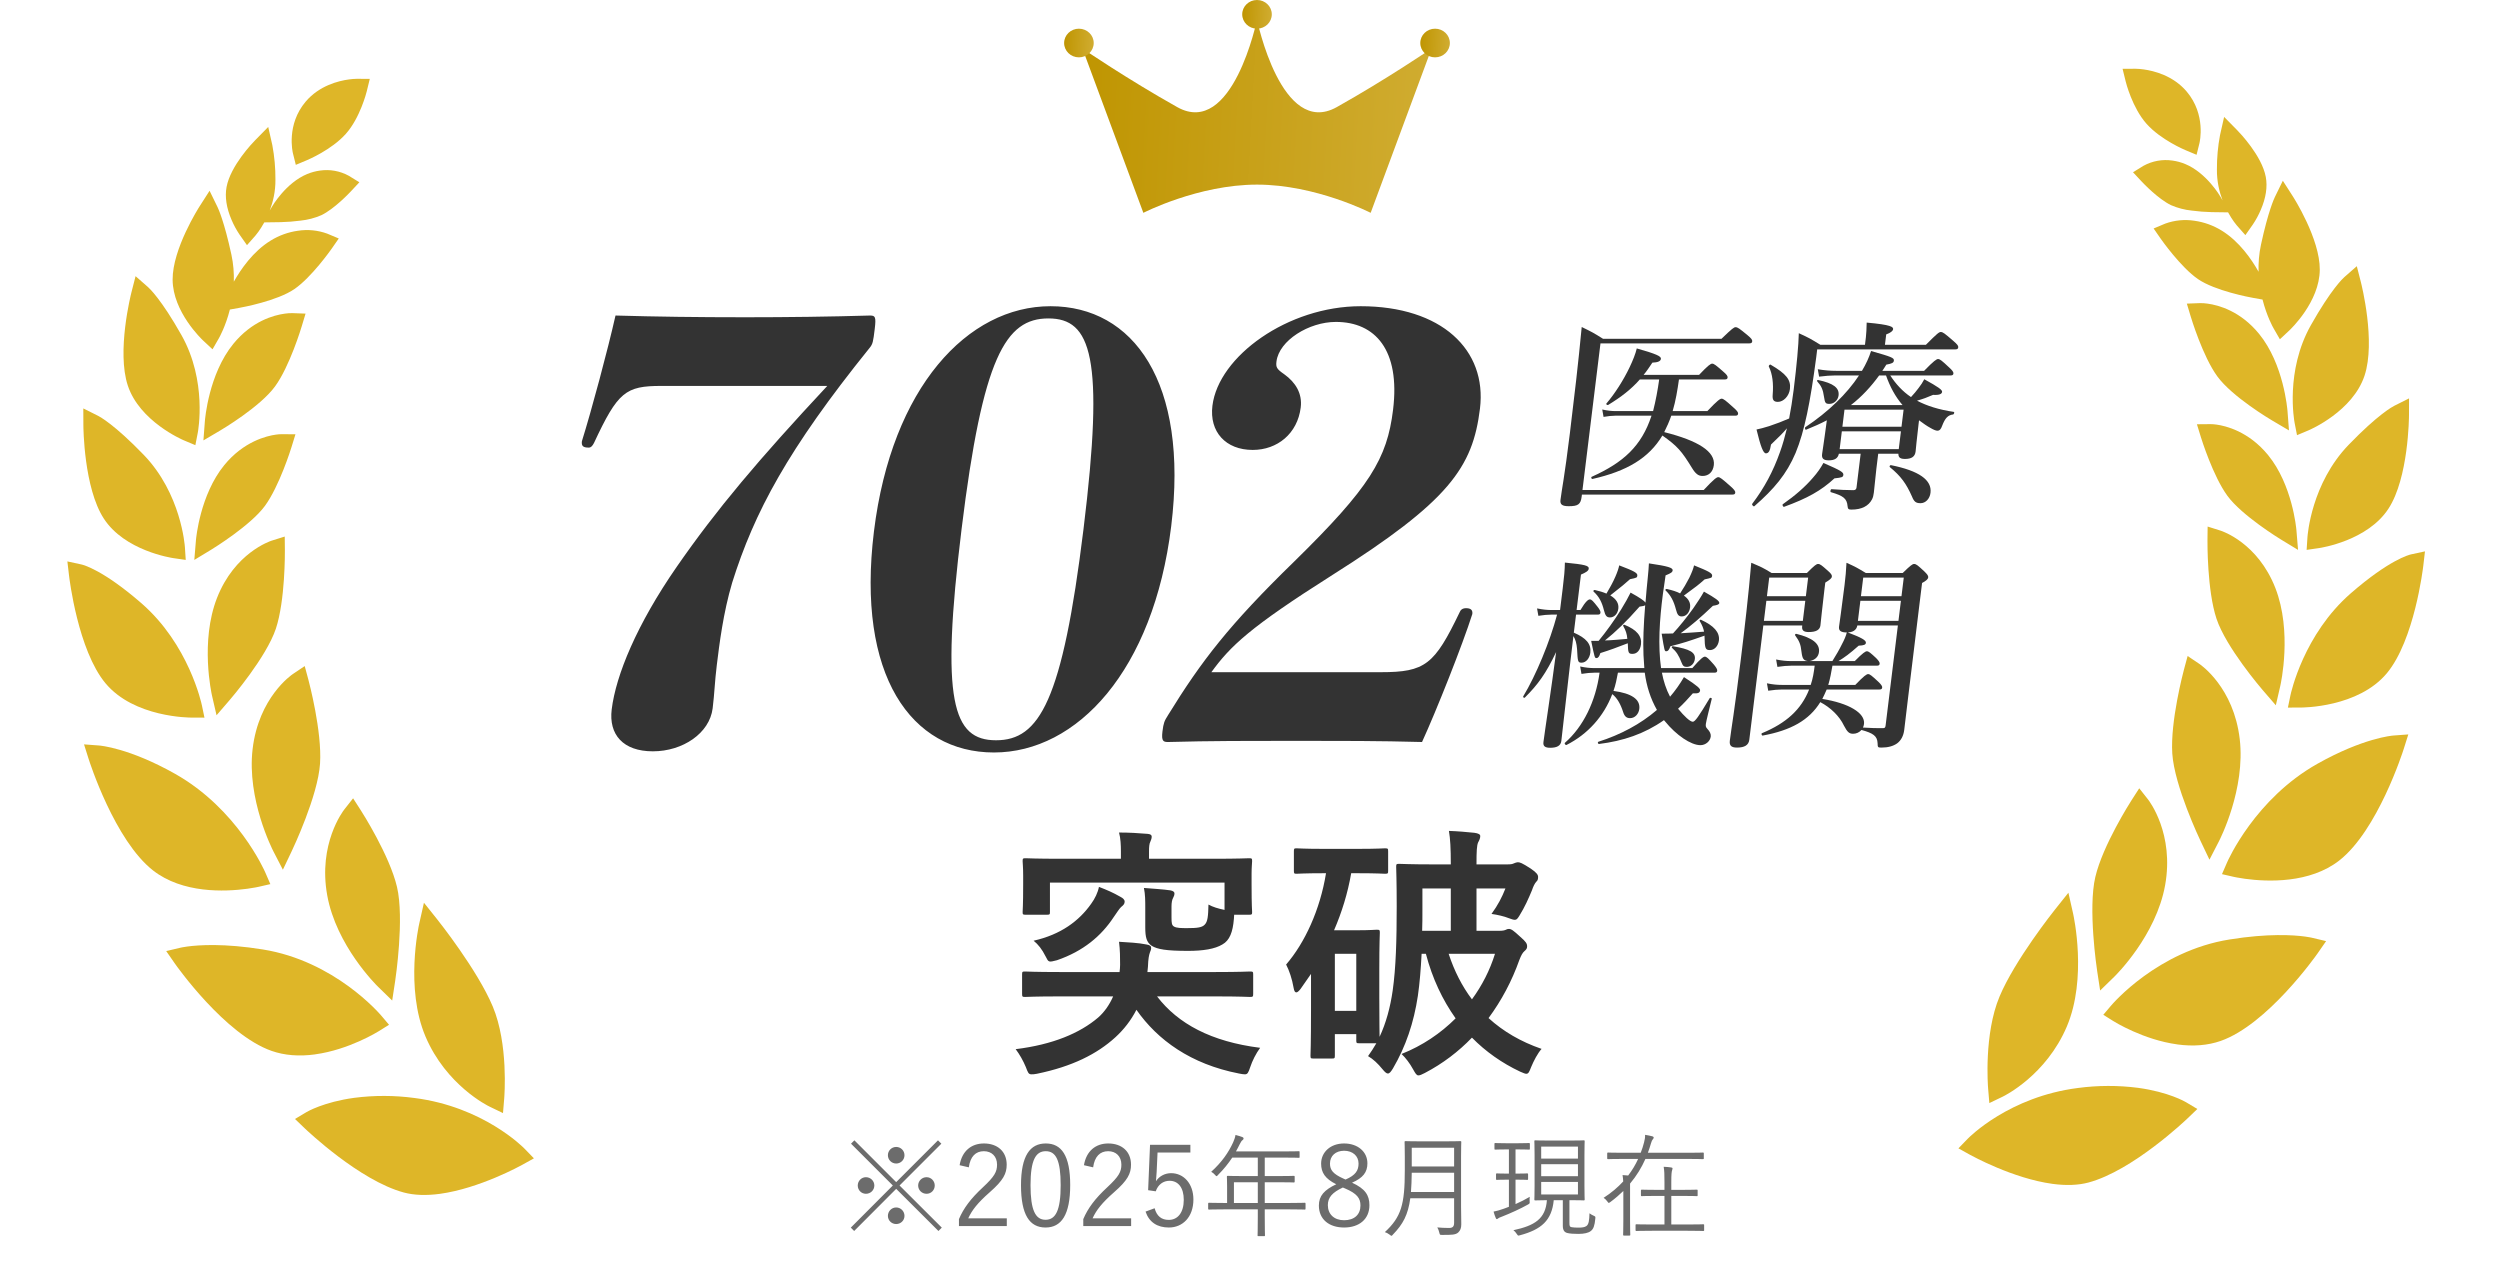
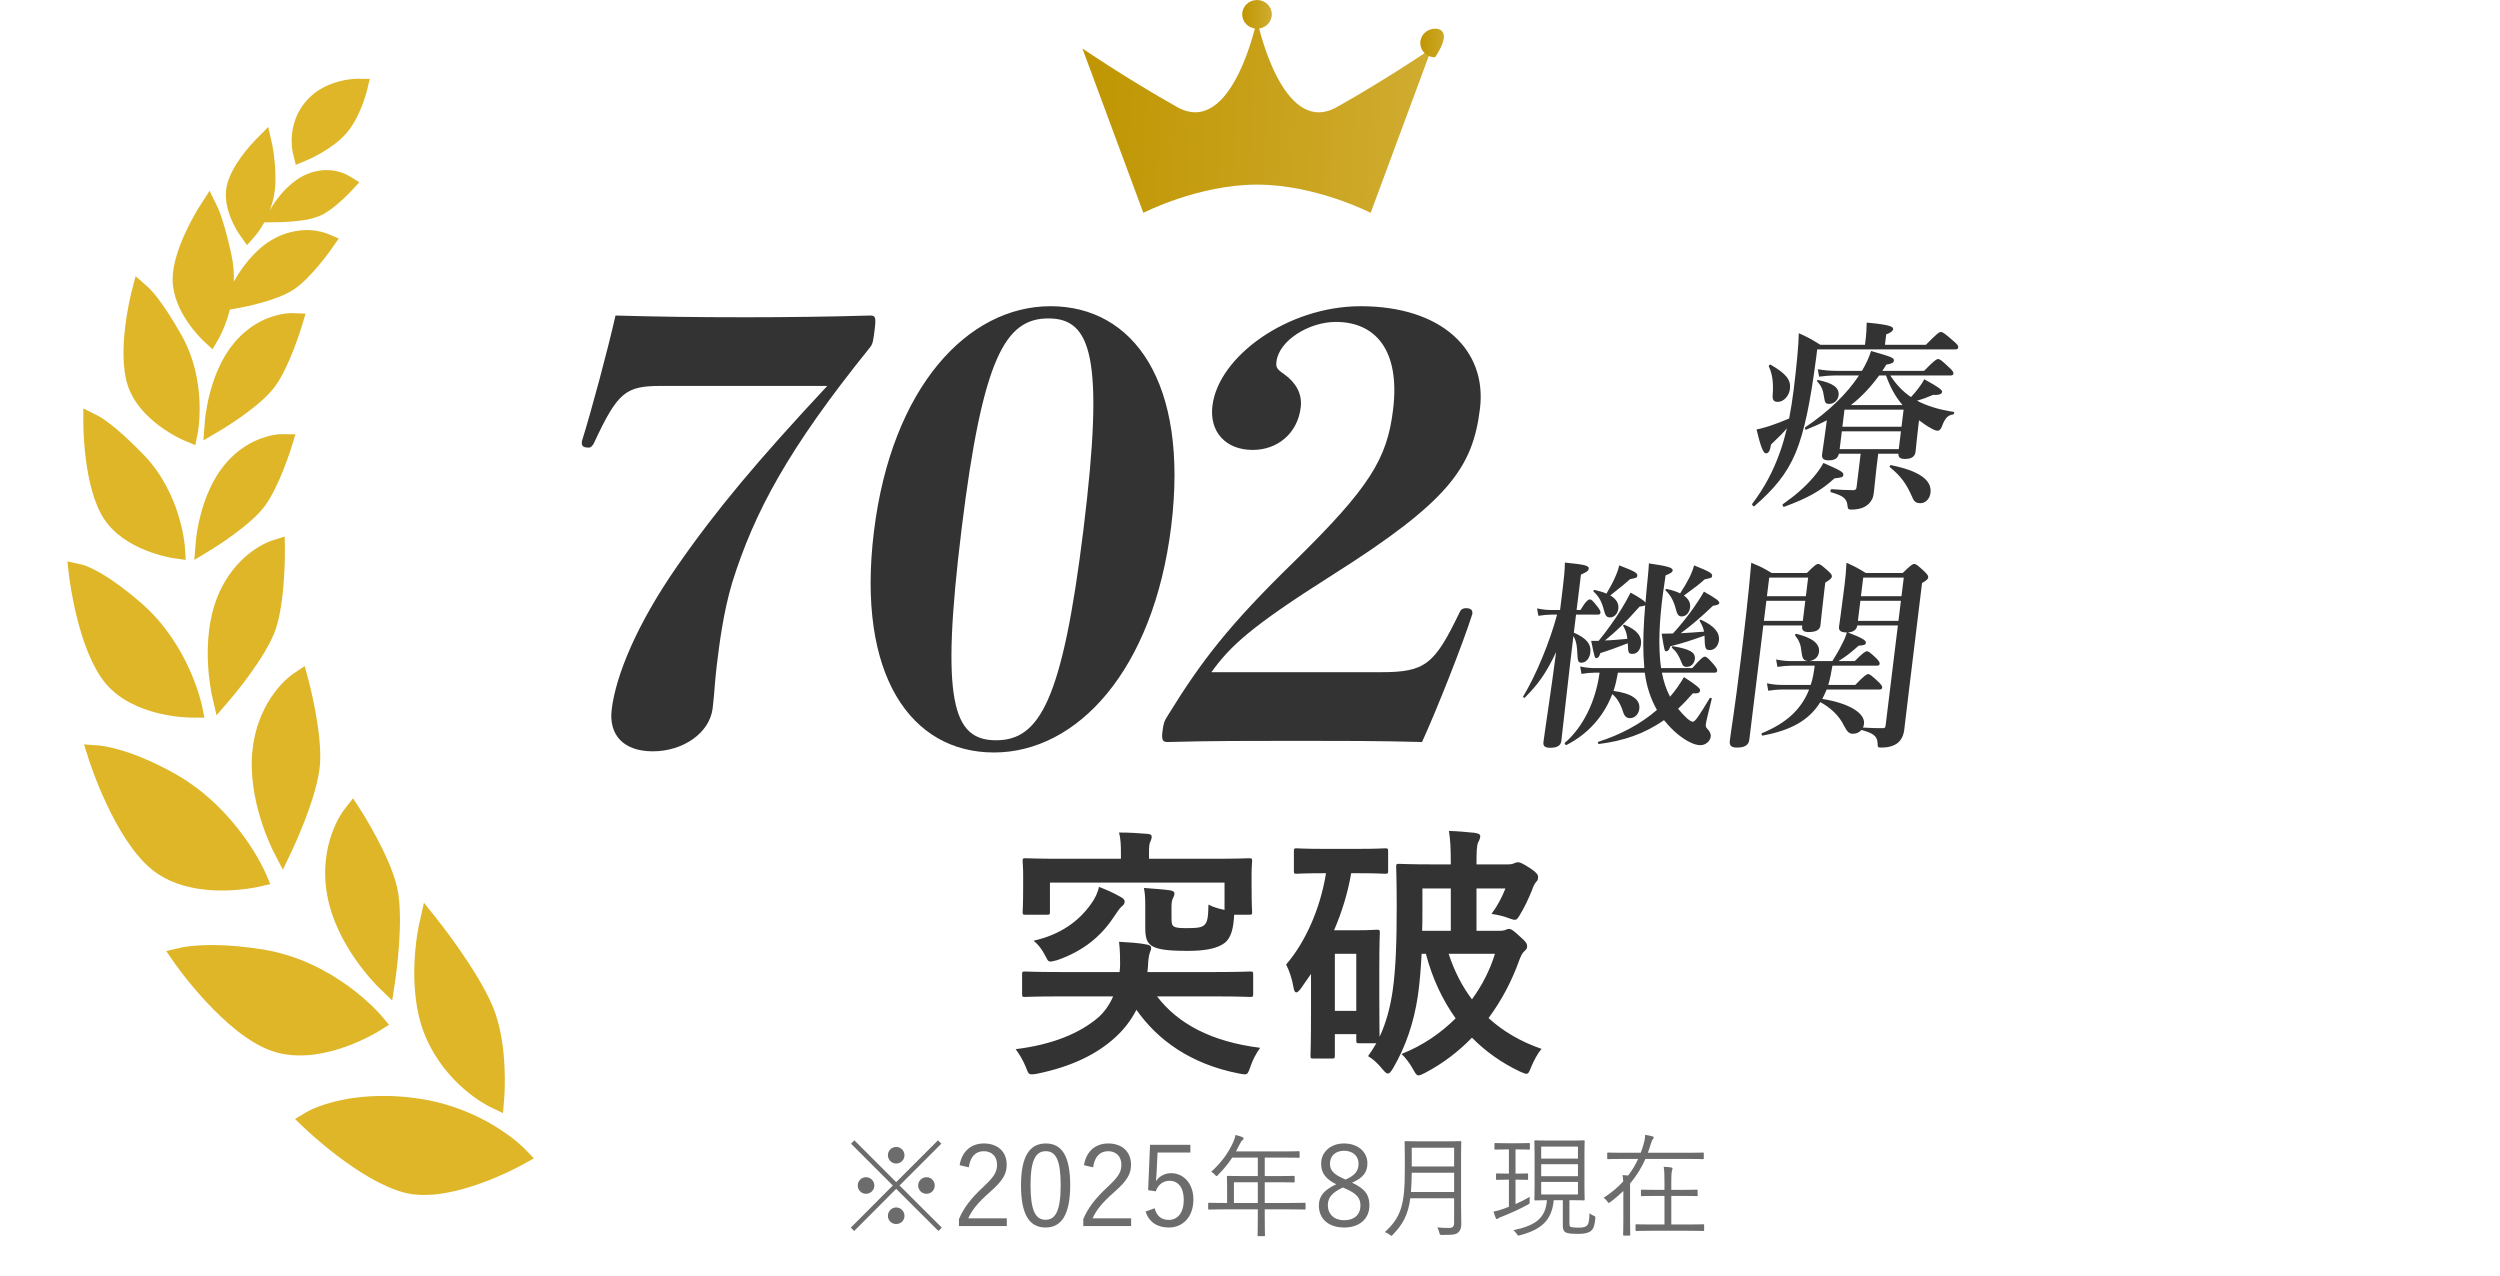
<svg xmlns="http://www.w3.org/2000/svg" width="290" height="148" viewBox="0 0 290 148" fill="none">
  <path d="M103.958 133.045C104.491 133.045 104.92 133.474 104.92 134.007C104.92 134.54 104.491 134.969 103.958 134.969C103.425 134.969 102.996 134.54 102.996 134.007C102.996 133.474 103.425 133.045 103.958 133.045ZM100.448 136.555C100.994 136.555 101.423 136.997 101.423 137.517C101.423 138.05 100.994 138.479 100.448 138.479C99.915 138.479 99.499 138.05 99.499 137.517C99.499 136.997 99.915 136.555 100.448 136.555ZM107.481 136.555C108.014 136.555 108.43 136.997 108.43 137.517C108.43 138.05 108.014 138.479 107.481 138.479C106.935 138.479 106.506 138.05 106.506 137.517C106.506 136.997 106.935 136.555 107.481 136.555ZM103.958 140.065C104.491 140.065 104.92 140.507 104.92 141.04C104.92 141.573 104.491 141.989 103.958 141.989C103.425 141.989 102.996 141.573 102.996 141.04C102.996 140.507 103.425 140.065 103.958 140.065ZM104.348 137.517L109.249 142.405L108.859 142.795L103.958 137.907L99.083 142.795L98.693 142.405L103.568 137.517L98.719 132.668L99.109 132.278L103.958 137.127L108.807 132.278L109.197 132.668L104.348 137.517ZM112.382 135.411L111.316 135.164C111.589 133.513 112.681 132.642 114.137 132.642C115.684 132.642 116.776 133.552 116.776 135.099C116.776 136.139 116.386 136.919 114.813 138.297C113.409 139.532 112.746 140.377 112.317 141.326H116.789V142.223H111.238V141.417C111.771 140.156 112.603 139.038 114.02 137.725C115.359 136.477 115.658 135.931 115.658 135.099C115.658 134.137 115.034 133.539 114.124 133.539C113.175 133.539 112.551 134.163 112.382 135.411ZM121.309 132.642C123.129 132.642 124.143 134.033 124.143 137.465C124.143 140.91 123.129 142.392 121.283 142.392C119.437 142.392 118.436 140.936 118.436 137.491C118.436 134.059 119.489 132.642 121.309 132.642ZM121.309 133.539C120.152 133.539 119.541 134.553 119.541 137.478C119.541 140.39 120.113 141.495 121.283 141.495C122.466 141.495 123.038 140.39 123.038 137.478C123.038 134.566 122.479 133.539 121.309 133.539ZM126.804 135.411L125.738 135.164C126.011 133.513 127.103 132.642 128.559 132.642C130.106 132.642 131.198 133.552 131.198 135.099C131.198 136.139 130.808 136.919 129.235 138.297C127.831 139.532 127.168 140.377 126.739 141.326H131.211V142.223H125.66V141.417C126.193 140.156 127.025 139.038 128.442 137.725C129.781 136.477 130.08 135.931 130.08 135.099C130.08 134.137 129.456 133.539 128.546 133.539C127.597 133.539 126.973 134.163 126.804 135.411ZM138.084 132.798V133.695H134.275L134.171 135.944C134.158 136.282 134.119 136.698 134.093 137.023C134.444 136.464 135.107 136.087 135.848 136.087C137.304 136.087 138.435 137.296 138.435 139.142C138.435 141.183 137.187 142.392 135.588 142.392C134.249 142.392 133.3 141.781 132.884 140.546L133.937 140.156C134.184 141.079 134.743 141.508 135.575 141.508C136.628 141.508 137.317 140.65 137.317 139.181C137.317 137.777 136.68 136.971 135.666 136.971C134.938 136.971 134.327 137.413 134.067 138.193L133.183 138.063L133.404 132.798H138.084ZM151.443 139.623V140.208C151.443 140.299 151.43 140.312 151.339 140.312C151.274 140.312 150.858 140.286 149.636 140.286H146.711V141.157C146.711 142.6 146.737 143.237 146.737 143.302C146.737 143.393 146.724 143.393 146.646 143.393H145.996C145.892 143.393 145.879 143.393 145.879 143.302C145.879 143.224 145.905 142.6 145.905 141.157V140.286H141.953C140.731 140.286 140.315 140.312 140.25 140.312C140.159 140.312 140.146 140.299 140.146 140.208V139.623C140.146 139.532 140.159 139.519 140.25 139.519C140.315 139.519 140.731 139.545 141.953 139.545H142.343V137.634C142.343 136.88 142.317 136.581 142.317 136.503C142.317 136.412 142.33 136.399 142.421 136.399C142.486 136.399 142.941 136.425 144.241 136.425H145.905V134.28H142.941C142.486 134.969 141.953 135.632 141.29 136.295C141.212 136.386 141.16 136.438 141.121 136.438C141.082 136.438 141.03 136.386 140.939 136.282C140.809 136.126 140.653 136.009 140.497 135.931C141.732 134.813 142.512 133.682 143.045 132.512C143.188 132.187 143.279 131.914 143.318 131.654C143.643 131.732 143.903 131.823 144.124 131.901C144.215 131.94 144.254 131.992 144.254 132.07C144.254 132.148 144.215 132.187 144.137 132.252C144.033 132.33 143.942 132.447 143.812 132.72C143.669 133.006 143.526 133.292 143.37 133.565H148.843C150.143 133.565 150.585 133.539 150.65 133.539C150.741 133.539 150.754 133.552 150.754 133.643V134.202C150.754 134.293 150.741 134.306 150.65 134.306C150.585 134.306 150.143 134.28 148.843 134.28H146.711V136.425H148.284C149.584 136.425 150.013 136.399 150.091 136.399C150.169 136.399 150.182 136.412 150.182 136.503V137.062C150.182 137.153 150.169 137.166 150.091 137.166C150.013 137.166 149.584 137.14 148.284 137.14H146.711V139.545H149.636C150.858 139.545 151.274 139.519 151.339 139.519C151.43 139.519 151.443 139.532 151.443 139.623ZM145.905 139.545V137.14H143.136V139.545H145.905ZM156.838 137.192C158.346 137.881 158.853 138.635 158.853 139.805C158.853 141.417 157.67 142.392 155.915 142.392C154.173 142.392 152.99 141.443 152.99 139.844C152.99 138.726 153.601 138.037 155.005 137.374C153.718 136.737 153.25 136.022 153.25 134.982C153.25 133.656 154.329 132.642 155.915 132.642C157.501 132.642 158.619 133.604 158.619 134.943C158.619 135.983 158.112 136.633 156.838 137.192ZM155.824 136.711L156.084 136.828C157.254 136.321 157.592 135.775 157.592 134.969C157.592 134.085 156.903 133.487 155.915 133.487C154.94 133.487 154.277 134.072 154.277 134.982C154.277 135.71 154.628 136.178 155.824 136.711ZM156.045 137.868L155.772 137.751C154.524 138.336 154.03 138.921 154.03 139.792C154.03 140.845 154.758 141.547 155.915 141.547C157.111 141.547 157.813 140.884 157.813 139.831C157.813 138.999 157.41 138.453 156.045 137.868ZM169.483 134.176V139.948C169.483 140.663 169.509 141.391 169.509 142.015C169.509 142.47 169.392 142.743 169.145 142.977C168.833 143.25 168.352 143.25 167.286 143.25C167.026 143.25 167.026 143.25 166.961 142.99C166.909 142.769 166.831 142.548 166.727 142.379C167.182 142.418 167.52 142.444 168.092 142.444C168.495 142.444 168.677 142.288 168.677 141.846V138.999H163.594C163.334 140.923 162.749 142.002 161.579 143.211C161.501 143.302 161.462 143.354 161.41 143.354C161.358 143.354 161.306 143.302 161.202 143.224C161.02 143.081 160.812 142.977 160.643 142.925C162.541 141.17 162.957 139.727 162.957 135.762V134.176C162.957 133.058 162.931 132.551 162.931 132.473C162.931 132.382 162.944 132.369 163.035 132.369C163.113 132.369 163.529 132.395 164.738 132.395H167.702C168.911 132.395 169.327 132.369 169.405 132.369C169.496 132.369 169.509 132.382 169.509 132.473C169.509 132.551 169.483 133.058 169.483 134.176ZM168.677 138.271V136.035H163.763C163.75 136.893 163.724 137.621 163.672 138.271H168.677ZM168.677 135.307V133.136H163.763V135.307H168.677ZM182.054 139.22V141.846C182.054 142.184 182.08 142.314 182.301 142.353C182.483 142.392 182.808 142.405 183.107 142.405C183.497 142.405 183.822 142.366 184.017 142.223C184.303 142.028 184.355 141.56 184.381 140.741C184.55 140.871 184.719 140.962 184.875 141.027C185.07 141.118 185.083 141.131 185.057 141.352C184.979 142.197 184.836 142.561 184.537 142.795C184.264 143.016 183.77 143.133 183.094 143.133C182.574 143.133 182.093 143.107 181.755 143.016C181.495 142.938 181.287 142.717 181.287 142.21V139.22H180.234C180.013 141.573 178.791 142.626 176.321 143.289C176.243 143.315 176.191 143.328 176.152 143.328C176.074 143.328 176.035 143.276 175.931 143.12C175.814 142.938 175.697 142.808 175.554 142.704C178.024 142.171 179.285 141.391 179.441 139.22C178.492 139.233 178.154 139.246 178.089 139.246C177.998 139.246 177.985 139.233 177.985 139.142C177.985 139.064 178.011 138.648 178.011 137.543V133.981C178.011 132.889 177.985 132.46 177.985 132.395C177.985 132.291 177.998 132.278 178.089 132.278C178.167 132.278 178.544 132.304 179.714 132.304H182.106C183.263 132.304 183.64 132.278 183.718 132.278C183.809 132.278 183.822 132.291 183.822 132.395C183.822 132.46 183.796 132.889 183.796 133.981V137.543C183.796 138.648 183.822 139.064 183.822 139.142C183.822 139.233 183.809 139.246 183.718 139.246C183.64 139.246 183.263 139.22 182.106 139.22H182.054ZM183.042 138.557V137.101H178.778V138.557H183.042ZM183.042 134.397V133.006H178.778V134.397H183.042ZM183.042 136.438V135.047H178.778V136.438H183.042ZM177.465 132.694V133.24C177.465 133.344 177.452 133.357 177.361 133.357C177.283 133.357 177.023 133.331 176.087 133.331H175.801V136.139H175.97C176.828 136.139 177.075 136.113 177.153 136.113C177.244 136.113 177.257 136.126 177.257 136.217V136.763C177.257 136.854 177.244 136.867 177.153 136.867C177.075 136.867 176.828 136.841 175.97 136.841H175.801V139.675C176.386 139.415 176.932 139.142 177.452 138.83C177.426 139.012 177.426 139.168 177.439 139.337C177.465 139.61 177.439 139.61 177.244 139.727C176.386 140.208 175.216 140.741 174.254 141.118C173.981 141.222 173.838 141.274 173.773 141.339C173.721 141.391 173.669 141.417 173.63 141.417C173.591 141.417 173.552 141.391 173.513 141.3C173.422 141.105 173.331 140.819 173.253 140.546C173.604 140.481 173.981 140.377 174.449 140.208C174.644 140.143 174.839 140.065 175.034 139.987V136.841H174.813C173.968 136.841 173.708 136.867 173.643 136.867C173.552 136.867 173.539 136.854 173.539 136.763V136.217C173.539 136.126 173.552 136.113 173.643 136.113C173.708 136.113 173.968 136.139 174.813 136.139H175.034V133.331H174.722C173.799 133.331 173.526 133.357 173.448 133.357C173.37 133.357 173.357 133.344 173.357 133.24V132.694C173.357 132.603 173.37 132.59 173.448 132.59C173.526 132.59 173.799 132.616 174.722 132.616H176.087C177.023 132.616 177.283 132.59 177.361 132.59C177.452 132.59 177.465 132.603 177.465 132.694ZM197.641 133.799V134.358C197.641 134.449 197.628 134.462 197.537 134.462C197.459 134.462 197.056 134.436 195.821 134.436H190.868C190.426 135.437 189.841 136.399 189.087 137.296V141.56C189.087 142.678 189.113 143.159 189.113 143.224C189.113 143.315 189.1 143.328 189.009 143.328H188.385C188.294 143.328 188.281 143.315 188.281 143.224C188.281 143.159 188.307 142.678 188.307 141.56V138.154C187.852 138.596 187.358 139.025 186.812 139.428C186.721 139.493 186.669 139.532 186.617 139.532C186.565 139.532 186.526 139.48 186.448 139.363C186.331 139.194 186.162 139.038 186.019 138.947C186.916 138.375 187.67 137.725 188.294 137.049C188.281 136.776 188.255 136.568 188.216 136.308C188.463 136.321 188.671 136.334 188.866 136.36C189.334 135.749 189.724 135.099 190.023 134.436H188.255C187.02 134.436 186.604 134.462 186.539 134.462C186.448 134.462 186.435 134.449 186.435 134.358V133.799C186.435 133.708 186.448 133.695 186.539 133.695C186.604 133.695 187.02 133.721 188.255 133.721H190.322C190.478 133.331 190.608 132.928 190.712 132.512C190.803 132.187 190.842 131.901 190.829 131.641C191.167 131.693 191.414 131.745 191.661 131.81C191.791 131.849 191.83 131.901 191.83 131.979C191.83 132.031 191.778 132.109 191.726 132.161C191.648 132.252 191.583 132.369 191.505 132.655C191.401 133.019 191.284 133.37 191.154 133.721H195.821C197.056 133.721 197.459 133.695 197.537 133.695C197.628 133.695 197.641 133.708 197.641 133.799ZM197.68 142.119V142.691C197.68 142.782 197.667 142.795 197.576 142.795C197.498 142.795 197.069 142.769 195.756 142.769H191.635C190.322 142.769 189.893 142.795 189.828 142.795C189.737 142.795 189.724 142.782 189.724 142.691V142.119C189.724 142.028 189.737 142.015 189.828 142.015C189.893 142.015 190.322 142.041 191.635 142.041H193.078V138.726H192.155C190.933 138.726 190.53 138.752 190.452 138.752C190.361 138.752 190.348 138.739 190.348 138.648V138.102C190.348 138.011 190.361 137.998 190.452 137.998C190.53 137.998 190.933 138.024 192.155 138.024H193.078V137.114C193.078 136.191 193.065 135.84 192.987 135.346C193.325 135.359 193.611 135.385 193.858 135.424C193.949 135.437 194.014 135.476 194.014 135.528C194.014 135.593 193.988 135.671 193.962 135.762C193.91 135.918 193.871 136.23 193.871 137.088V138.024H195.132C196.367 138.024 196.757 137.998 196.822 137.998C196.913 137.998 196.926 138.011 196.926 138.102V138.648C196.926 138.739 196.913 138.752 196.822 138.752C196.757 138.752 196.367 138.726 195.132 138.726H193.871V142.041H195.756C197.069 142.041 197.498 142.015 197.576 142.015C197.667 142.015 197.68 142.028 197.68 142.119Z" fill="#6C6C6C" />
  <path d="M41.1 127.347C43.415 127.049 45.758 127.056 48.071 127.366C56.045 128.381 60.67 133.065 60.867 133.266L61.933 134.368L60.593 135.113C60.392 135.226 55.611 137.861 51.031 138.485C49.438 138.702 48.031 138.649 46.845 138.331C41.714 136.946 35.596 131.121 35.333 130.87L34.219 129.801L35.544 129.009C35.628 128.96 37.551 127.83 41.1 127.347ZM50.709 106.637C50.901 106.878 55.387 112.524 57.163 116.76C58.987 121.109 58.51 127.155 58.489 127.41L58.347 129.118L56.802 128.374C56.59 128.276 51.759 125.891 49.357 120.236C46.98 114.634 48.567 107.418 48.637 107.113L49.177 104.719L50.709 106.637ZM21.711 109.799C23.063 109.615 26.003 109.413 30.485 110.137C38.799 111.469 44.034 117.579 44.252 117.84L45.127 118.873L43.977 119.594C43.836 119.683 40.472 121.772 36.55 122.306L36.549 122.31C34.693 122.563 32.994 122.426 31.509 121.905C26.11 120.011 20.506 112.09 20.268 111.748L19.281 110.325L20.972 109.925C21.017 109.919 21.261 109.86 21.711 109.799ZM41.855 93.997C41.992 94.21 45.187 99.213 46.052 102.886C46.916 106.558 45.884 113.496 45.84 113.792L45.494 116.062L43.85 114.459C43.65 114.265 39.011 109.689 37.958 103.859C36.878 97.878 39.81 94.066 39.935 93.906L40.959 92.604L41.855 93.997ZM28.688 103.097L28.683 103.098L28.684 103.096C28.686 103.096 28.687 103.097 28.688 103.097ZM11.482 86.477C11.623 86.487 14.989 86.766 20.306 89.762C27.511 93.822 30.671 100.952 30.797 101.259L31.36 102.557L29.979 102.874C29.954 102.878 29.465 102.99 28.684 103.096C26.068 103.452 21.175 103.648 17.749 100.968C13.309 97.485 10.394 88.397 10.27 88.006L9.747 86.348L11.482 86.477ZM35.775 78.856C35.84 79.098 37.368 84.849 37.125 88.576C36.879 92.335 33.958 98.483 33.835 98.743L32.814 100.886L31.723 98.774C31.596 98.527 28.621 92.705 29.302 86.899C30.003 80.913 33.814 78.292 33.978 78.184L35.347 77.264L35.775 78.856ZM9.429 65.474C9.676 65.527 11.969 66.119 16.419 69.988C21.896 74.759 23.363 81.551 23.424 81.838L23.717 83.246L22.275 83.242C22.001 83.244 15.555 83.238 12.237 79.259C9.048 75.428 8.047 67.107 8.008 66.762L7.816 65.124L9.429 65.474ZM33.046 63.822C33.048 64.057 33.09 69.635 32.001 72.927C30.895 76.246 26.815 81.004 26.642 81.204L25.118 82.972L24.595 80.704C24.535 80.442 23.2 74.41 25.174 69.359C27.223 64.129 31.335 62.777 31.507 62.718L33.029 62.24L33.046 63.822ZM32.008 50.417C32.231 50.384 32.457 50.366 32.684 50.365L34.272 50.378L33.807 51.887C33.751 52.069 32.404 56.393 30.737 58.676C29.07 60.958 24.711 63.634 24.526 63.747L22.54 64.952L22.731 62.643C22.75 62.43 23.209 57.4 26.01 53.962C28.269 51.192 30.956 50.561 32.008 50.417ZM11.379 48.236C11.564 48.329 13.271 49.237 16.67 52.76C21 57.246 21.434 63.242 21.451 63.499L21.545 64.95L20.105 64.742C19.873 64.707 14.458 63.883 12.041 60.153C9.724 56.579 9.671 49.583 9.672 49.294L9.664 47.377L11.379 48.236ZM17.173 33.305C17.324 33.437 18.71 34.718 21.059 38.889C24.046 44.2 22.987 49.97 22.939 50.214L22.662 51.639L21.32 51.076C21.11 50.988 16.196 48.858 14.828 44.732C13.516 40.781 15.178 34.187 15.25 33.898L15.726 32.036L17.173 33.305ZM33.043 36.382C33.334 36.338 33.629 36.318 33.924 36.323L35.444 36.38L35.009 37.825C34.952 38.014 33.608 42.486 31.908 44.819C30.186 47.189 25.728 49.83 25.541 49.94L23.596 51.087L23.766 48.849C23.784 48.629 24.205 43.4 27.06 39.894C29.214 37.254 31.732 36.56 33.043 36.382ZM25.231 24.015C25.308 24.173 26.007 25.665 26.843 29.539C27.079 30.631 27.152 31.687 27.124 32.675C27.917 31.262 29.354 29.155 31.407 27.903C32.366 27.311 33.439 26.924 34.557 26.768C35.698 26.591 36.865 26.705 37.95 27.099L39.297 27.664L38.467 28.858C38.372 28.991 36.139 32.165 34.153 33.531C32.167 34.896 28.154 35.643 27.707 35.721L26.666 35.907C26.17 37.856 25.45 39.133 25.394 39.23L24.654 40.519L23.562 39.501C23.418 39.365 20.044 36.178 20.024 32.446C20.002 28.87 23.053 24.087 23.178 23.896L24.31 22.131L25.231 24.015ZM31.591 16.841C31.838 18.157 31.958 19.493 31.95 20.832C31.965 22.2 31.672 23.417 31.292 24.418L31.53 24.005C31.595 23.892 33.161 21.209 35.636 20.186C36.107 19.992 36.602 19.858 37.107 19.788C38.26 19.618 39.438 19.829 40.46 20.39L41.686 21.144L40.703 22.197C40.509 22.404 38.772 24.242 37.276 24.962C36.507 25.295 35.691 25.508 34.858 25.593C34.099 25.693 33.334 25.752 32.569 25.769L30.657 25.797C30.152 26.718 29.684 27.266 29.641 27.315L28.65 28.439L27.786 27.21C27.423 26.672 27.113 26.1 26.86 25.502C26.264 24.112 26.07 22.837 26.281 21.693C26.74 19.232 29.305 16.565 29.596 16.27L31.114 14.727L31.591 16.841ZM40.466 9.216C40.777 9.171 41.09 9.146 41.404 9.142L42.895 9.151L42.541 10.6C42.51 10.725 41.769 13.676 40.113 15.532C38.457 17.387 35.704 18.539 35.585 18.589L34.314 19.123L33.981 17.785C33.945 17.643 33.197 14.459 35.459 11.787C37.033 9.929 39.27 9.379 40.466 9.216Z" fill="#DEB628" />
-   <path d="M248.011 126.188C245.697 125.891 243.353 125.897 241.04 126.206C233.064 127.222 228.439 131.906 228.244 132.106L227.177 133.209L228.518 133.954C228.721 134.067 233.5 136.703 238.08 137.327C239.672 137.543 241.08 137.49 242.266 137.172C247.398 135.787 253.517 129.961 253.778 129.711L254.892 128.642L253.567 127.85C253.486 127.804 251.564 126.672 248.011 126.188ZM238.403 105.477C238.21 105.718 233.723 111.363 231.947 115.599C230.123 119.948 230.6 125.993 230.621 126.249L230.764 127.958L232.309 127.214C232.52 127.116 237.351 124.731 239.753 119.076C242.13 113.475 240.546 106.263 240.475 105.953L239.934 103.557L238.403 105.477ZM267.398 108.642C266.046 108.458 263.106 108.257 258.624 108.98C250.31 110.312 245.075 116.421 244.857 116.683L243.982 117.716L245.132 118.437C245.272 118.526 248.636 120.615 252.559 121.149L252.56 121.153C254.416 121.406 256.115 121.269 257.6 120.748C262.998 118.855 268.601 110.937 268.841 110.592L269.828 109.169L268.137 108.769C268.092 108.762 267.847 108.704 267.398 108.642ZM247.256 92.835C247.12 93.046 243.924 98.05 243.059 101.724C242.194 105.396 243.226 112.336 243.27 112.63L243.616 114.9L245.261 113.297C245.459 113.104 250.099 108.527 251.152 102.696C252.232 96.715 249.302 92.903 249.177 92.743L248.151 91.442L247.256 92.835ZM260.422 101.941L260.428 101.942L260.426 101.941C260.425 101.941 260.423 101.941 260.422 101.941ZM277.629 85.322C277.485 85.333 274.119 85.613 268.805 88.607C261.599 92.667 258.438 99.8 258.313 100.104L257.75 101.401L259.131 101.718C259.154 101.722 259.644 101.834 260.426 101.941C263.042 102.296 267.936 102.493 271.362 99.813C275.803 96.33 278.718 87.24 278.841 86.852L279.364 85.193L277.629 85.322ZM253.335 77.69C253.269 77.939 251.743 83.684 251.985 87.409C252.231 91.168 255.151 97.315 255.275 97.576L256.297 99.72L257.387 97.609C257.514 97.364 260.49 91.54 259.809 85.733C259.108 79.745 255.295 77.124 255.133 77.017L253.765 76.097L253.335 77.69ZM279.684 64.307C279.437 64.361 277.145 64.952 272.694 68.821C267.217 73.592 265.749 80.384 265.688 80.671L265.396 82.079L266.838 82.075C267.114 82.077 273.558 82.072 276.876 78.094C280.065 74.263 281.067 65.941 281.106 65.596L281.297 63.958L279.684 64.307ZM256.067 62.663C256.065 62.899 256.022 68.476 257.112 71.768C258.217 75.088 262.297 79.846 262.47 80.046L263.995 81.814L264.517 79.546C264.577 79.287 265.913 73.254 263.939 68.201C261.89 62.97 257.779 61.619 257.606 61.56L256.085 61.081L256.067 62.663ZM257.107 49.252C256.884 49.219 256.658 49.201 256.432 49.2L254.842 49.214L255.308 50.723C255.366 50.91 256.711 55.229 258.377 57.511C260.044 59.793 264.405 62.471 264.589 62.583L266.574 63.788L266.383 61.478C266.364 61.263 265.906 56.235 263.105 52.798C260.846 50.027 258.159 49.395 257.107 49.252ZM277.737 47.072C277.554 47.164 275.847 48.07 272.446 51.596C268.116 56.08 267.68 62.074 267.663 62.334L267.569 63.786L269.009 63.578C269.238 63.544 274.655 62.72 277.073 58.989C279.39 55.415 279.444 48.421 279.444 48.13L279.45 46.213L277.737 47.072ZM271.943 32.146C271.792 32.278 270.405 33.56 268.057 37.73C265.069 43.04 266.128 48.808 266.176 49.055L266.453 50.48L267.795 49.917C268.01 49.827 272.919 47.697 274.287 43.574C275.599 39.623 273.938 33.029 273.866 32.739L273.389 30.878L271.943 32.146ZM256.074 35.221C255.782 35.177 255.487 35.157 255.193 35.162L253.674 35.22L254.108 36.665C254.168 36.861 255.51 41.328 257.209 43.659C258.932 46.029 263.388 48.67 263.575 48.78L265.521 49.926L265.351 47.688C265.333 47.468 264.912 42.239 262.057 38.733C259.903 36.093 257.384 35.399 256.074 35.221ZM263.888 22.85C263.811 23.008 263.112 24.499 262.275 28.375C262.039 29.471 261.965 30.532 261.994 31.524C261.202 30.111 259.765 27.999 257.709 26.745C256.749 26.152 255.676 25.765 254.558 25.608C253.417 25.431 252.25 25.545 251.165 25.939L249.819 26.505L250.648 27.699C250.743 27.833 252.975 31.006 254.961 32.372C256.947 33.738 260.959 34.484 261.407 34.563L262.454 34.749C262.95 36.695 263.668 37.969 263.724 38.066L264.465 39.355L265.556 38.337C265.699 38.202 269.074 35.014 269.094 31.282C269.116 27.706 266.068 22.925 265.942 22.732L264.809 20.967L263.888 22.85ZM257.522 15.676C257.275 16.992 257.155 18.329 257.162 19.668C257.148 21.033 257.44 22.248 257.818 23.247L257.586 22.843C257.52 22.729 255.955 20.046 253.479 19.024C253.008 18.829 252.513 18.695 252.008 18.626C250.854 18.455 249.677 18.666 248.655 19.227L247.43 19.982L248.411 21.034C248.605 21.24 250.343 23.079 251.84 23.8C252.608 24.133 253.424 24.346 254.257 24.43C255.016 24.531 255.78 24.589 256.545 24.607L258.457 24.634C258.961 25.555 259.429 26.101 259.471 26.15L260.463 27.275L261.327 26.046C261.69 25.508 262 24.935 262.253 24.338C262.849 22.947 263.043 21.672 262.832 20.528C262.373 18.068 259.809 15.403 259.517 15.106L257.999 13.562L257.522 15.676ZM248.649 8.05C248.339 8.005 248.025 7.98 247.711 7.975L246.22 7.984L246.575 9.433C246.605 9.558 247.346 12.509 249.002 14.365C250.657 16.219 253.407 17.372 253.529 17.423L254.801 17.956L255.134 16.62C255.168 16.484 255.919 13.295 253.655 10.62C252.081 8.762 249.845 8.213 248.649 8.05Z" fill="#DEB628" />
  <path d="M129.124 115.582H122.912C120.054 115.582 119.091 115.645 118.905 115.645C118.594 115.645 118.563 115.614 118.563 115.272V113.035C118.563 112.725 118.594 112.694 118.905 112.694C119.091 112.694 120.054 112.756 122.912 112.756H129.869C129.901 112.476 129.932 112.197 129.932 111.917C129.932 111.11 129.932 110.24 129.807 109.246C130.832 109.308 132.075 109.37 132.976 109.557C133.379 109.619 133.535 109.743 133.535 109.96C133.535 110.116 133.473 110.302 133.379 110.519C133.286 110.799 133.193 111.203 133.162 112.135L133.1 112.756H141.021C143.847 112.756 144.81 112.694 144.996 112.694C145.338 112.694 145.369 112.725 145.369 113.035V115.272C145.369 115.614 145.338 115.645 144.996 115.645C144.81 115.645 143.847 115.582 141.021 115.582H134.218C136.641 118.751 140.492 120.832 146.177 121.546C145.68 122.23 145.276 123.037 145.027 123.783C144.81 124.435 144.717 124.621 144.406 124.621C144.251 124.621 144.002 124.59 143.723 124.528C138.132 123.441 134.28 120.646 131.826 117.136C131.205 118.347 130.366 119.434 129.372 120.335C127.26 122.261 124.372 123.721 120.271 124.559C119.992 124.621 119.806 124.621 119.65 124.621C119.309 124.621 119.246 124.435 118.998 123.783C118.687 123.037 118.283 122.323 117.818 121.702C122.135 121.174 125.272 119.838 127.385 118.036C128.13 117.384 128.72 116.514 129.124 115.582ZM132.851 107.569V105.332C132.851 104.494 132.851 103.779 132.696 103.003C133.814 103.096 134.932 103.158 135.771 103.282C136.082 103.344 136.237 103.468 136.237 103.624C136.237 103.841 136.175 103.965 136.082 104.152C135.958 104.369 135.895 104.711 135.895 105.146V106.419C135.895 107.072 135.926 107.32 136.175 107.475C136.486 107.662 137.045 107.662 137.728 107.662C138.846 107.662 139.436 107.6 139.747 107.258C140.089 106.916 140.151 106.295 140.182 104.928C140.679 105.208 141.3 105.394 142.046 105.55V102.381H121.793V105.798C121.793 106.078 121.762 106.109 121.452 106.109H118.967C118.656 106.109 118.625 106.078 118.625 105.798C118.625 105.581 118.687 105.146 118.687 102.568V101.574C118.687 100.58 118.625 100.083 118.625 99.896C118.625 99.586 118.656 99.555 118.967 99.555C119.184 99.555 120.178 99.617 123.036 99.617H130.025V98.747C130.025 98.095 129.994 97.225 129.807 96.573C130.957 96.573 132.044 96.635 133.131 96.728C133.442 96.759 133.597 96.852 133.597 97.039C133.597 97.256 133.535 97.412 133.442 97.629C133.317 97.846 133.286 98.281 133.286 98.747V99.617H140.834C143.661 99.617 144.686 99.555 144.903 99.555C145.214 99.555 145.245 99.586 145.245 99.896C145.245 100.083 145.183 100.58 145.183 101.356V102.568C145.183 105.146 145.245 105.612 145.245 105.798C145.245 106.078 145.214 106.109 144.903 106.109H143.164C143.164 106.233 143.133 106.388 143.133 106.575C143.008 108.128 142.636 109.091 141.797 109.557C140.927 110.085 139.561 110.302 137.821 110.302C135.274 110.302 134.249 110.116 133.597 109.712C133.007 109.308 132.851 108.749 132.851 107.569ZM127.478 102.878C128.441 103.251 129.093 103.531 129.963 104.028C130.273 104.183 130.46 104.369 130.46 104.587C130.46 104.835 130.335 104.99 130.056 105.208C129.869 105.363 129.559 105.86 129.186 106.388C127.757 108.563 125.676 110.333 122.601 111.389C121.638 111.638 121.638 111.638 121.296 110.954C120.862 110.085 120.427 109.557 119.899 109.122C123.067 108.407 125.179 106.823 126.577 104.835C127.012 104.245 127.353 103.531 127.478 102.878ZM157.545 101.294H156.738C156.334 103.624 155.651 105.829 154.75 107.91H157.514C158.912 107.91 159.502 107.848 159.689 107.848C160.03 107.848 160.061 107.879 160.061 108.19C160.061 108.407 159.999 109.308 159.999 112.476V115.645C159.999 118.627 160.03 119.776 160.03 120.273C160.776 118.689 161.273 116.856 161.552 114.899C161.925 112.259 162.018 109.091 162.018 105.115C162.018 102.164 161.956 100.766 161.956 100.549C161.956 100.238 161.987 100.207 162.298 100.207C162.484 100.207 163.664 100.269 166.149 100.269H168.293V100.207C168.293 98.405 168.23 97.287 168.075 96.386C169.069 96.418 170.125 96.511 171.026 96.604C171.492 96.666 171.709 96.79 171.709 96.977C171.709 97.225 171.616 97.442 171.461 97.722C171.306 98.064 171.274 98.809 171.274 100.176V100.269H174.847C175.25 100.269 175.437 100.238 175.623 100.145C175.747 100.083 175.965 100.021 176.058 100.021C176.306 100.021 176.524 100.083 177.58 100.766C178.263 101.232 178.419 101.481 178.419 101.729C178.419 102.009 178.357 102.164 178.201 102.288C178.015 102.506 177.86 102.816 177.704 103.282C177.3 104.245 176.897 105.177 176.244 106.233C176.027 106.575 175.934 106.699 175.716 106.699C175.561 106.699 175.375 106.637 175.033 106.513C174.505 106.295 173.697 106.109 173.014 106.016C173.759 104.99 174.225 104.09 174.629 103.065H171.274V107.972H173.977C174.35 107.972 174.567 107.91 174.691 107.848C174.815 107.786 174.878 107.755 175.033 107.755C175.312 107.755 175.561 107.941 176.338 108.656C177.021 109.246 177.145 109.463 177.145 109.774C177.145 110.022 177.052 110.147 176.834 110.333C176.617 110.519 176.462 110.799 176.244 111.358C175.375 113.812 174.163 116.079 172.672 118.098C174.381 119.652 176.4 120.832 178.822 121.671C178.357 122.199 177.922 123.037 177.611 123.783C177.394 124.342 177.3 124.559 177.052 124.559C176.897 124.559 176.71 124.466 176.338 124.311C174.225 123.317 172.331 121.981 170.746 120.366C169.193 121.981 167.361 123.379 165.28 124.466C164.907 124.652 164.72 124.746 164.534 124.746C164.317 124.746 164.192 124.528 163.913 124.031C163.54 123.348 163.043 122.696 162.577 122.261C165 121.298 167.112 119.869 168.852 118.13C167.33 115.986 166.149 113.501 165.404 110.644H164.907C164.814 112.414 164.689 114.029 164.472 115.52C164.006 118.627 163.074 121.391 161.583 123.938C161.335 124.342 161.179 124.528 160.993 124.528C160.838 124.528 160.651 124.373 160.372 124.031C159.844 123.379 159.285 122.851 158.695 122.509C159.036 122.043 159.347 121.546 159.657 121.018H157.67C157.359 121.018 157.328 120.987 157.328 120.677V119.962H154.843V122.447C154.843 122.758 154.812 122.789 154.501 122.789H152.358C152.047 122.789 152.016 122.758 152.016 122.447C152.016 122.261 152.078 121.329 152.078 116.918V112.973L150.867 114.713C150.65 114.992 150.494 115.117 150.37 115.117C150.215 115.117 150.122 114.961 150.059 114.589C149.873 113.532 149.562 112.601 149.19 111.886C151.364 109.37 153.135 105.519 153.818 101.294H153.507C151.302 101.294 150.619 101.356 150.401 101.356C150.122 101.356 150.091 101.325 150.091 101.015V98.747C150.091 98.436 150.122 98.405 150.401 98.405C150.619 98.405 151.302 98.468 153.507 98.468H157.545C159.782 98.468 160.465 98.405 160.651 98.405C160.993 98.405 161.024 98.436 161.024 98.747V101.015C161.024 101.325 160.993 101.356 160.651 101.356C160.465 101.356 159.782 101.294 157.545 101.294ZM157.328 110.644H154.843V117.26H157.328V110.644ZM165 103.065V105.519C165 106.357 165 107.196 164.969 107.972H168.293V103.065H165ZM173.418 110.644H168.044C168.696 112.632 169.597 114.402 170.746 115.924C171.927 114.309 172.828 112.538 173.418 110.644Z" fill="#333333" />
  <path d="M209.913 76.685H212.557C212.994 75.989 213.381 75.315 213.663 74.734C213.936 74.223 214.134 73.759 214.229 73.364C213.527 73.364 213.272 73.155 213.329 72.691C213.426 71.901 213.572 71.088 213.969 67.859C214.074 67 214.156 66.141 214.192 65.281C215.278 65.769 215.431 65.862 216.433 66.466H220.715C221.646 65.56 221.85 65.421 222.037 65.421C222.271 65.421 222.441 65.56 223.219 66.28C223.574 66.628 223.694 66.791 223.671 66.977C223.646 67.186 223.436 67.372 222.96 67.627L222.615 70.438C221.323 80.959 221.118 82.817 220.89 84.675C220.807 85.349 220.531 85.883 220.067 86.231C219.606 86.557 219.001 86.719 218.252 86.719C217.831 86.719 217.81 86.696 217.8 86.208C217.762 85.372 217.287 85.047 215.929 84.675C215.684 84.954 215.337 85.117 214.962 85.117C214.494 85.117 214.286 84.907 213.906 84.188C213.367 83.049 212.34 82.074 211.154 81.447C209.867 83.537 207.756 84.722 204.476 85.326C204.356 85.349 204.271 85.093 204.393 85.047C207.204 83.886 208.942 82.306 209.859 79.984H206.7C206.232 79.984 205.758 80.03 205.115 80.123L204.963 79.263C205.648 79.403 206.157 79.449 206.695 79.449H210.042C210.297 78.706 210.411 77.963 210.503 77.22H207.765C207.297 77.22 206.823 77.266 206.18 77.359L206.028 76.5C206.713 76.639 207.222 76.685 207.76 76.685H209.726C209.22 76.616 209.076 76.453 208.971 75.594C208.886 74.758 208.724 74.363 208.242 73.712C208.183 73.62 208.268 73.503 208.382 73.527C210.244 73.991 211.121 74.665 211.001 75.64C210.93 76.221 210.512 76.569 209.913 76.685ZM220.155 72.551H215.452C215.357 73.132 214.864 73.341 214.346 73.364C215.933 73.968 216.481 74.27 216.444 74.572C216.418 74.781 216.22 74.874 215.608 74.897C214.532 75.849 213.992 76.244 213.259 76.685H215.155C216.091 75.733 216.394 75.547 216.558 75.547C216.769 75.547 216.98 75.733 217.631 76.337C217.901 76.616 218.063 76.825 218.043 76.987C218.023 77.15 217.944 77.22 217.71 77.22H212.562C212.424 77.963 212.309 78.706 212.078 79.449H215.213C216.234 78.381 216.537 78.195 216.701 78.195C216.912 78.195 217.123 78.381 217.88 79.078C218.194 79.38 218.355 79.589 218.335 79.751C218.315 79.914 218.237 79.984 218.003 79.984H211.895C211.732 80.355 211.57 80.727 211.387 81.075C214.439 81.563 216.382 82.701 216.225 83.978C216.208 84.118 216.167 84.257 216.104 84.397C217.054 84.466 217.71 84.466 218.412 84.466C218.646 84.466 218.701 84.397 218.732 84.141L220.155 72.551ZM220.572 69.16L220.837 67H216.134L215.868 69.16H220.572ZM215.803 69.694L215.518 72.017H220.221L220.506 69.694H215.803ZM204.547 72.551L202.919 85.813C202.842 86.441 202.363 86.719 201.497 86.719C200.818 86.719 200.59 86.487 200.661 85.906C200.852 84.35 201.163 82.771 201.933 76.5C202.392 72.76 202.828 69.021 203.146 65.281C204.303 65.769 204.482 65.839 205.505 66.466H209.6C210.507 65.56 210.711 65.421 210.898 65.421C211.132 65.421 211.303 65.56 212.062 66.234C212.4 66.535 212.52 66.698 212.497 66.884C212.472 67.093 212.264 67.255 211.733 67.581L211.633 68.394C211.365 70.577 211.229 72.063 211.17 72.551C211.104 73.085 210.631 73.318 209.812 73.318C209.203 73.318 208.995 73.109 209.052 72.644L209.063 72.551H204.547ZM209.48 69.16L209.745 67H205.229L204.964 69.16H209.48ZM204.898 69.694L204.613 72.017H209.129L209.414 69.694H204.898Z" fill="#333333" />
  <path d="M184.961 77.498H190.741C190.704 77.034 190.673 76.523 190.645 75.988C190.582 74.409 190.652 72.504 190.841 70.205C190.762 70.275 190.569 70.321 190.189 70.368C188.638 72.133 187.393 73.317 186.174 74.293C186.712 74.293 188.25 74.153 188.77 74.107C188.725 73.526 188.586 73.132 188.298 72.621C188.239 72.528 188.344 72.435 188.455 72.481C189.882 73.062 190.469 73.805 190.355 74.734C190.269 75.431 189.89 75.849 189.376 75.849C188.908 75.849 188.849 75.756 188.825 74.618C187.548 75.106 186.835 75.385 185.643 75.756C185.524 76.151 185.384 76.337 185.197 76.337C184.987 76.337 184.987 76.337 184.577 74.339H185.442C186.267 73.341 187.281 71.947 188.069 70.67C188.506 69.973 188.869 69.299 189.148 68.742C190.244 69.346 190.74 69.694 190.878 69.903C190.942 68.997 191.041 67.999 191.149 66.93C191.226 66.117 191.237 66.024 191.273 65.351C193.503 65.676 194.065 65.862 194.028 66.164C194.002 66.373 193.848 66.489 193.208 66.744C192.758 69.648 192.39 72.644 192.507 75.501C192.536 76.221 192.594 76.894 192.683 77.498H196.31C197.292 76.36 197.596 76.174 197.76 76.174C197.971 76.174 198.158 76.36 198.816 77.103C199.06 77.405 199.218 77.638 199.198 77.8C199.178 77.963 199.1 78.032 198.866 78.032H192.781C192.966 79.008 193.27 79.96 193.726 80.82C194.327 80.123 194.865 79.356 195.34 78.543C196.966 79.588 197.233 79.89 197.211 80.076C197.179 80.332 197.069 80.471 196.372 80.425C195.801 81.075 195.235 81.679 194.655 82.213L194.696 82.26C195.348 83.049 196.037 83.723 196.365 83.723C196.622 83.723 197.048 83.119 198.313 81.005C198.374 80.889 198.6 80.959 198.562 81.075C198.328 82.027 197.918 83.653 197.881 83.955C197.85 84.21 197.856 84.35 198.064 84.559C198.355 84.861 198.482 85.163 198.447 85.442C198.382 85.976 197.857 86.44 197.248 86.44C196.148 86.44 194.442 85.279 193.141 83.676L193.018 83.537C190.739 85.14 188.275 85.953 185.495 86.301C185.375 86.324 185.286 86.092 185.409 86.045C187.966 85.233 190.293 84.001 192.204 82.352C191.454 81.028 190.999 79.588 190.792 78.032H187.68C187.545 78.752 187.412 79.449 187.163 80.146C189.258 80.425 190.296 81.121 190.159 82.236C190.088 82.817 189.654 83.305 189.092 83.305C188.718 83.305 188.457 83.142 188.288 82.608C187.984 81.656 187.578 80.959 187.024 80.517C186.026 83.119 184.184 85.163 181.713 86.417C181.614 86.463 181.429 86.254 181.534 86.162C183.657 84.303 185.093 81.377 185.551 78.032H184.942C184.498 78.032 184.047 78.079 183.451 78.172L183.299 77.312C183.96 77.452 184.446 77.498 184.961 77.498ZM194.894 68.835C195.266 68.277 195.65 67.627 195.958 67.023C196.24 66.442 196.446 65.908 196.51 65.583C198.182 66.257 198.645 66.489 198.608 66.791C198.579 67.023 198.579 67.023 197.737 67.209C197.029 67.836 196.795 68.022 195.33 69.09C195.87 69.462 196.117 69.926 196.051 70.46C195.974 71.088 195.572 71.506 195.08 71.506C194.729 71.506 194.565 71.32 194.408 70.693C194.153 69.717 193.812 69.067 193.205 68.486C193.12 68.417 193.251 68.3 193.365 68.324C193.98 68.463 194.498 68.626 194.894 68.835ZM197.723 73.805L197.732 73.735C195.946 74.363 195.166 74.618 193.766 74.966C193.621 75.385 193.484 75.547 193.297 75.547C193.087 75.547 193.087 75.547 192.752 73.503C193.221 73.503 193.642 73.503 194.066 73.48C194.821 72.667 195.677 71.599 196.411 70.577C196.895 69.88 197.355 69.183 197.657 68.626C199.014 69.392 199.465 69.717 199.437 69.95C199.417 70.112 199.245 70.182 198.695 70.275C197.289 71.622 196.087 72.644 194.958 73.457C195.853 73.41 196.751 73.341 197.672 73.271C197.6 72.899 197.459 72.528 197.168 72.04C197.109 71.947 197.214 71.854 197.325 71.901C198.81 72.574 199.509 73.364 199.395 74.293C199.318 74.92 198.884 75.408 198.369 75.408C197.831 75.408 197.754 75.268 197.723 73.805ZM182.821 71.297L182.564 73.387C184.008 74.014 184.601 74.711 184.478 75.71C184.396 76.383 183.961 76.871 183.47 76.871C183.025 76.871 183.016 76.755 182.939 75.292C182.881 74.618 182.768 74.2 182.516 73.782C181.999 77.986 181.254 84.814 181.115 85.953C181.046 86.51 180.597 86.742 179.824 86.742C179.263 86.742 178.978 86.58 179.038 86.092C179.19 84.861 179.992 79.658 180.509 75.64C179.338 78.125 178.383 79.426 176.89 80.912C176.808 81.005 176.635 80.889 176.696 80.773C178.163 78.358 179.791 74.432 180.621 71.297H179.942C179.498 71.297 179.047 71.343 178.451 71.436L178.299 70.577C178.984 70.716 179.493 70.763 180.008 70.763H180.967L181.278 68.231C181.444 66.884 181.512 66.14 181.526 65.258C183.861 65.49 184.338 65.606 184.293 65.978C184.261 66.233 183.934 66.419 183.391 66.651L182.886 70.763H183.331C183.951 69.717 184.254 69.531 184.418 69.531C184.629 69.531 184.793 69.717 185.339 70.414C185.521 70.646 185.677 70.902 185.657 71.064C185.637 71.227 185.559 71.297 185.325 71.297H182.821ZM186.792 69.067C187.489 69.485 187.801 69.996 187.727 70.6C187.653 71.204 187.25 71.622 186.759 71.622C186.384 71.622 186.22 71.436 186.063 70.809C185.811 69.81 185.488 69.206 184.857 68.626C184.772 68.556 184.883 68.417 184.997 68.44C185.521 68.556 185.972 68.695 186.349 68.858C186.733 68.208 187.123 67.511 187.387 66.884C187.614 66.373 187.765 65.908 187.828 65.583C189.594 66.257 189.966 66.466 189.929 66.767C189.9 67 189.898 67.023 189.082 67.186C188.712 67.534 187.956 68.161 186.792 69.067ZM196.602 76.453C196.537 76.987 196.14 77.359 195.672 77.359C195.345 77.359 195.216 77.266 195.056 76.848C194.738 76.012 194.441 75.57 193.954 75.152C193.869 75.083 193.956 74.943 194.07 74.966C196.02 75.292 196.697 75.686 196.602 76.453Z" fill="#333333" />
  <path d="M215.642 43.552H212.88C212.319 43.552 211.775 43.598 211.015 43.691L210.863 42.832C211.712 42.971 212.338 43.017 212.993 43.017H215.988C216.46 42.228 216.811 41.461 217.043 40.718C219.417 41.392 219.73 41.508 219.691 41.833C219.659 42.088 219.461 42.181 218.814 42.297C218.666 42.553 218.497 42.785 218.352 43.017H223.196C224.347 41.833 224.651 41.647 224.815 41.647C225.025 41.647 225.26 41.833 226.099 42.623C226.457 42.948 226.618 43.157 226.598 43.319C226.579 43.482 226.5 43.552 226.266 43.552H219.269C219.898 44.527 220.702 45.41 221.675 46.06C221.999 45.712 222.299 45.363 222.553 45.015C222.829 44.667 223.033 44.341 223.216 43.993C224.86 44.899 225.312 45.224 225.283 45.456C225.255 45.688 225.001 45.851 224.234 45.805C223.542 46.107 223.101 46.269 222.373 46.478C223.516 47.082 224.912 47.523 226.636 47.779C226.75 47.802 226.672 48.058 226.552 48.081C225.959 48.151 225.635 48.499 225.293 49.382C225.148 49.8 224.987 49.962 224.73 49.962C224.566 49.962 224.276 49.846 223.927 49.637C223.532 49.428 223.08 49.103 222.608 48.754L222.551 49.219C222.323 51.077 222.253 52.029 222.21 52.378C222.136 52.982 221.73 53.237 220.981 53.237C220.467 53.237 220.203 53.098 220.213 52.633H217.873L217.659 54.375C217.571 55.095 217.455 56.419 217.367 57.139C217.33 57.441 217.275 57.697 217.153 57.929C216.754 58.695 215.954 59.113 214.784 59.113C214.456 59.113 214.345 59.067 214.318 58.718C214.242 57.813 213.811 57.511 212.388 57.093C212.274 57.069 212.337 56.744 212.454 56.744C213.382 56.814 214.218 56.86 214.991 56.86C215.225 56.86 215.332 56.744 215.355 56.559L215.837 52.633H213.31C213.197 53.167 212.818 53.4 212.139 53.4C211.531 53.4 211.299 53.191 211.362 52.68C211.439 52.053 211.568 51.379 211.668 50.566C211.734 50.032 211.831 49.428 211.914 48.754C211.164 49.149 210.372 49.498 209.51 49.846C209.387 49.892 209.328 49.614 209.43 49.544C212.081 47.779 214.259 45.665 215.642 43.552ZM218.778 43.552H217.982C217.053 44.829 215.971 46.014 214.705 46.989H220.696C219.835 45.99 219.229 44.829 218.778 43.552ZM213.961 47.523L213.718 49.498H220.575L220.817 47.523H213.961ZM213.653 50.032L213.399 52.099H220.255L220.509 50.032H213.653ZM218.652 39.998H223.403C224.738 38.651 224.942 38.512 225.13 38.512C225.364 38.512 225.557 38.651 226.572 39.533C227.059 39.952 227.179 40.114 227.156 40.3C227.136 40.463 227.034 40.532 226.777 40.532H210.794L210.683 41.438C209.989 46.711 209.324 50.032 208.29 52.54C207.236 55.026 205.788 56.721 203.507 58.718C203.402 58.811 203.178 58.533 203.26 58.44C204.655 56.605 205.688 54.677 206.476 52.447C206.795 51.565 207.047 50.659 207.284 49.683C206.873 50.171 206.418 50.636 205.438 51.565C205.32 52.331 205.149 52.587 204.844 52.587C204.54 52.587 204.237 51.82 203.756 49.823C204.116 49.753 204.648 49.614 205.232 49.428C206.013 49.172 206.848 48.847 207.54 48.545C207.739 47.5 207.923 46.385 208.065 45.224C208.43 42.251 208.631 40.044 208.662 38.651C209.88 39.208 210.033 39.301 211.164 39.998H216.336L216.444 39.115C216.495 38.697 216.517 38.14 216.535 37.42C219.405 37.675 219.631 37.931 219.6 38.186C219.574 38.395 219.315 38.605 218.801 38.79L218.652 39.998ZM213.274 45.874C213.205 46.432 212.733 46.85 212.218 46.85C211.774 46.85 211.691 46.757 211.59 46.06C211.467 45.154 211.258 44.76 210.806 44.248C210.724 44.156 210.805 44.063 210.919 44.086C212.676 44.458 213.382 44.992 213.274 45.874ZM223.939 57.162C223.854 57.859 223.37 58.37 222.785 58.37C222.247 58.37 222.033 58.208 221.782 57.58C221.122 56.094 220.502 55.235 219.226 54.189C219.141 54.12 219.234 53.934 219.349 53.957C222.592 54.607 224.122 55.676 223.939 57.162ZM207.632 45.131C207.532 45.944 206.888 46.618 206.233 46.618C205.741 46.618 205.583 46.385 205.63 45.805C205.743 44.504 205.602 43.366 205.19 42.53C205.131 42.437 205.295 42.251 205.382 42.297C207.217 43.366 207.763 44.063 207.632 45.131ZM213.827 55.095C213.795 55.351 213.673 55.397 212.795 55.49C211.238 56.93 209.632 57.813 206.961 58.788C206.839 58.835 206.709 58.556 206.811 58.486C208.244 57.487 209.426 56.442 210.3 55.42C210.816 54.84 211.215 54.259 211.517 53.702C213.606 54.607 213.864 54.793 213.827 55.095Z" fill="#333333" />
-   <path d="M192.466 44.017H190.22C189.214 45.155 188.076 46.038 186.558 46.967C186.456 47.036 186.262 46.897 186.344 46.804C187.326 45.666 188.342 44.063 189.036 42.6C189.414 41.81 189.719 41.044 189.866 40.417C192.15 41.067 192.703 41.323 192.666 41.625C192.632 41.903 192.311 42.043 191.676 42.066C191.332 42.577 191.015 43.065 190.66 43.483H197.095C198.144 42.368 198.448 42.182 198.612 42.182C198.822 42.182 199.057 42.368 199.902 43.111C200.262 43.413 200.424 43.622 200.404 43.785C200.384 43.947 200.305 44.017 200.071 44.017H194.759C194.585 45.248 194.387 46.479 194.028 47.687H198.053C199.237 46.432 199.54 46.247 199.704 46.247C199.915 46.247 200.149 46.432 201.076 47.269C201.478 47.617 201.639 47.826 201.62 47.989C201.6 48.151 201.521 48.221 201.287 48.221H193.869C193.651 48.848 193.358 49.522 193.05 50.126C197.022 51.124 198.995 52.402 198.804 53.958C198.71 54.724 198.229 55.212 197.503 55.212C197.012 55.212 196.689 54.98 196.242 54.237C195.072 52.332 194.582 51.751 192.838 50.52C191.249 53.168 188.703 54.655 184.73 55.56C184.611 55.584 184.522 55.351 184.645 55.305C188.311 53.656 190.417 51.751 191.575 48.221H187.363C186.966 48.221 186.562 48.267 186.012 48.36L185.86 47.501C186.475 47.64 186.961 47.687 187.429 47.687H191.758C192.073 46.456 192.292 45.248 192.466 44.017ZM183.567 56.838H197.631C198.844 55.537 199.148 55.351 199.311 55.351C199.522 55.351 199.757 55.537 200.728 56.397C201.15 56.768 201.312 56.977 201.292 57.14C201.272 57.302 201.193 57.372 200.959 57.372H183.502L183.473 57.604C183.362 58.51 183.056 58.719 181.979 58.719C181.23 58.719 180.949 58.533 181.015 57.999C181.171 56.722 181.471 55.421 182.105 50.265C182.609 46.154 183.091 42.043 183.479 37.932C184.671 38.512 184.847 38.605 185.955 39.302H199.691C200.939 38.094 201.143 37.955 201.33 37.955C201.564 37.955 201.758 38.094 202.714 38.884C203.16 39.255 203.28 39.418 203.257 39.604C203.238 39.767 203.135 39.836 202.878 39.836H185.655L183.567 56.838Z" fill="#333333" />
  <g clip-path="url(#clip0_1005_1924)">
    <path d="M155.063 12.426C148.637 16.027 145.813 2.279 145.813 2.279C145.813 2.279 142.988 16.025 136.562 12.426C130.809 9.203 125.562 5.627 125.562 5.627L132.629 24.689C132.629 24.689 138.992 21.415 145.813 21.415C152.633 21.415 158.997 24.689 158.997 24.689L166.063 5.627C166.063 5.627 160.817 9.203 155.063 12.426Z" fill="url(#paint0_linear_1005_1924)" />
-     <path d="M125.155 6.653C126.103 6.653 126.871 5.909 126.871 4.991C126.871 4.072 126.103 3.328 125.155 3.328C124.208 3.328 123.439 4.072 123.439 4.991C123.439 5.909 124.208 6.653 125.155 6.653Z" fill="url(#paint1_linear_1005_1924)" />
-     <path d="M166.47 6.653C167.417 6.653 168.185 5.909 168.185 4.991C168.185 4.072 167.417 3.328 166.47 3.328C165.522 3.328 164.754 4.072 164.754 4.991C164.754 5.909 165.522 6.653 166.47 6.653Z" fill="url(#paint2_linear_1005_1924)" />
+     <path d="M166.47 6.653C168.185 4.072 167.417 3.328 166.47 3.328C165.522 3.328 164.754 4.072 164.754 4.991C164.754 5.909 165.522 6.653 166.47 6.653Z" fill="url(#paint2_linear_1005_1924)" />
    <path d="M145.813 3.325C146.761 3.325 147.529 2.581 147.529 1.662C147.529 0.744 146.761 0 145.813 0C144.866 0 144.098 0.744 144.098 1.662C144.098 2.581 144.866 3.325 145.813 3.325Z" fill="url(#paint3_linear_1005_1924)" />
  </g>
  <path d="M95.964 44.767H76.72C72.572 44.767 71.674 45.442 68.904 51.382C68.727 51.719 68.566 51.922 68.294 51.922C67.614 51.922 67.435 51.719 67.501 51.179C68.62 47.602 70.502 40.583 71.399 36.601C76.075 36.736 80.894 36.803 86.47 36.803C91.298 36.803 96.407 36.736 100.911 36.601C101.523 36.601 101.643 36.736 101.469 38.153C101.286 39.638 101.253 39.908 100.855 40.38C91.389 52.124 87.502 59.413 84.935 67.58C83.892 71.09 83.445 74.734 83.147 77.164C82.906 79.121 82.885 80.404 82.669 82.159C82.313 85.061 79.2 87.153 75.732 87.153C72.264 87.153 70.6 85.196 70.957 82.294C71.446 78.311 73.867 72.44 78.495 65.758C83.124 59.076 87.976 53.339 95.964 44.767ZM121.857 35.521C131.445 35.521 137.916 44.295 135.861 61.033C133.805 77.772 124.953 87.288 115.297 87.288C105.709 87.288 99.323 78.379 101.378 61.641C103.433 44.902 112.269 35.521 121.857 35.521ZM121.615 36.938C116.651 36.938 113.996 41.393 111.543 61.371C109.09 81.349 110.507 85.871 115.539 85.871C120.571 85.871 123.234 81.349 125.687 61.371C128.14 41.393 126.579 36.938 121.615 36.938ZM140.518 77.974H160.17C165.338 77.974 166.397 77.097 169.319 71.022C169.42 70.752 169.649 70.55 170.057 70.55C170.601 70.55 170.848 70.752 170.79 71.225C169.68 74.734 166.627 82.428 164.955 86.073C160.008 85.938 155.588 85.938 150.42 85.938C145.048 85.938 140.288 85.938 135.511 86.073C134.967 86.073 134.704 86.006 134.844 84.858C134.969 83.846 135.062 83.643 135.485 82.969C139.391 76.624 142.625 72.44 150.116 65.15C158.929 56.511 160.899 53.204 161.595 47.535C162.449 40.583 159.515 37.343 154.959 37.343C151.831 37.343 148.369 39.503 148.071 41.933C147.988 42.608 148.099 42.81 148.977 43.417C150.289 44.362 151.083 45.645 150.884 47.265C150.511 50.302 148.171 52.192 145.315 52.192C142.187 52.192 140.268 50.099 140.641 47.062C141.346 41.325 149.402 35.521 157.834 35.521C167.218 35.521 172.513 40.583 171.676 47.4C170.839 54.216 168.114 58.131 154.55 66.703C144.964 72.777 142.727 74.937 140.518 77.974Z" fill="#333333" />
  <defs>
    <linearGradient id="paint0_linear_1005_1924" x1="166.063" y1="2.279" x2="125.686" y2="0.049" gradientUnits="userSpaceOnUse">
      <stop stop-color="#D0AC30" />
      <stop offset="1" stop-color="#BF9501" />
    </linearGradient>
    <linearGradient id="paint1_linear_1005_1924" x1="126.871" y1="3.328" x2="123.443" y2="3.22" gradientUnits="userSpaceOnUse">
      <stop stop-color="#D0AC30" />
      <stop offset="1" stop-color="#BF9501" />
    </linearGradient>
    <linearGradient id="paint2_linear_1005_1924" x1="168.185" y1="3.328" x2="164.757" y2="3.22" gradientUnits="userSpaceOnUse">
      <stop stop-color="#D0AC30" />
      <stop offset="1" stop-color="#BF9501" />
    </linearGradient>
    <linearGradient id="paint3_linear_1005_1924" x1="147.529" y1="0" x2="144.101" y2="-0.108" gradientUnits="userSpaceOnUse">
      <stop stop-color="#D0AC30" />
      <stop offset="1" stop-color="#BF9501" />
    </linearGradient>
    <clipPath id="clip0_1005_1924">
      <rect width="44.748" height="24.688" fill="white" transform="translate(123.439)" />
    </clipPath>
  </defs>
</svg>